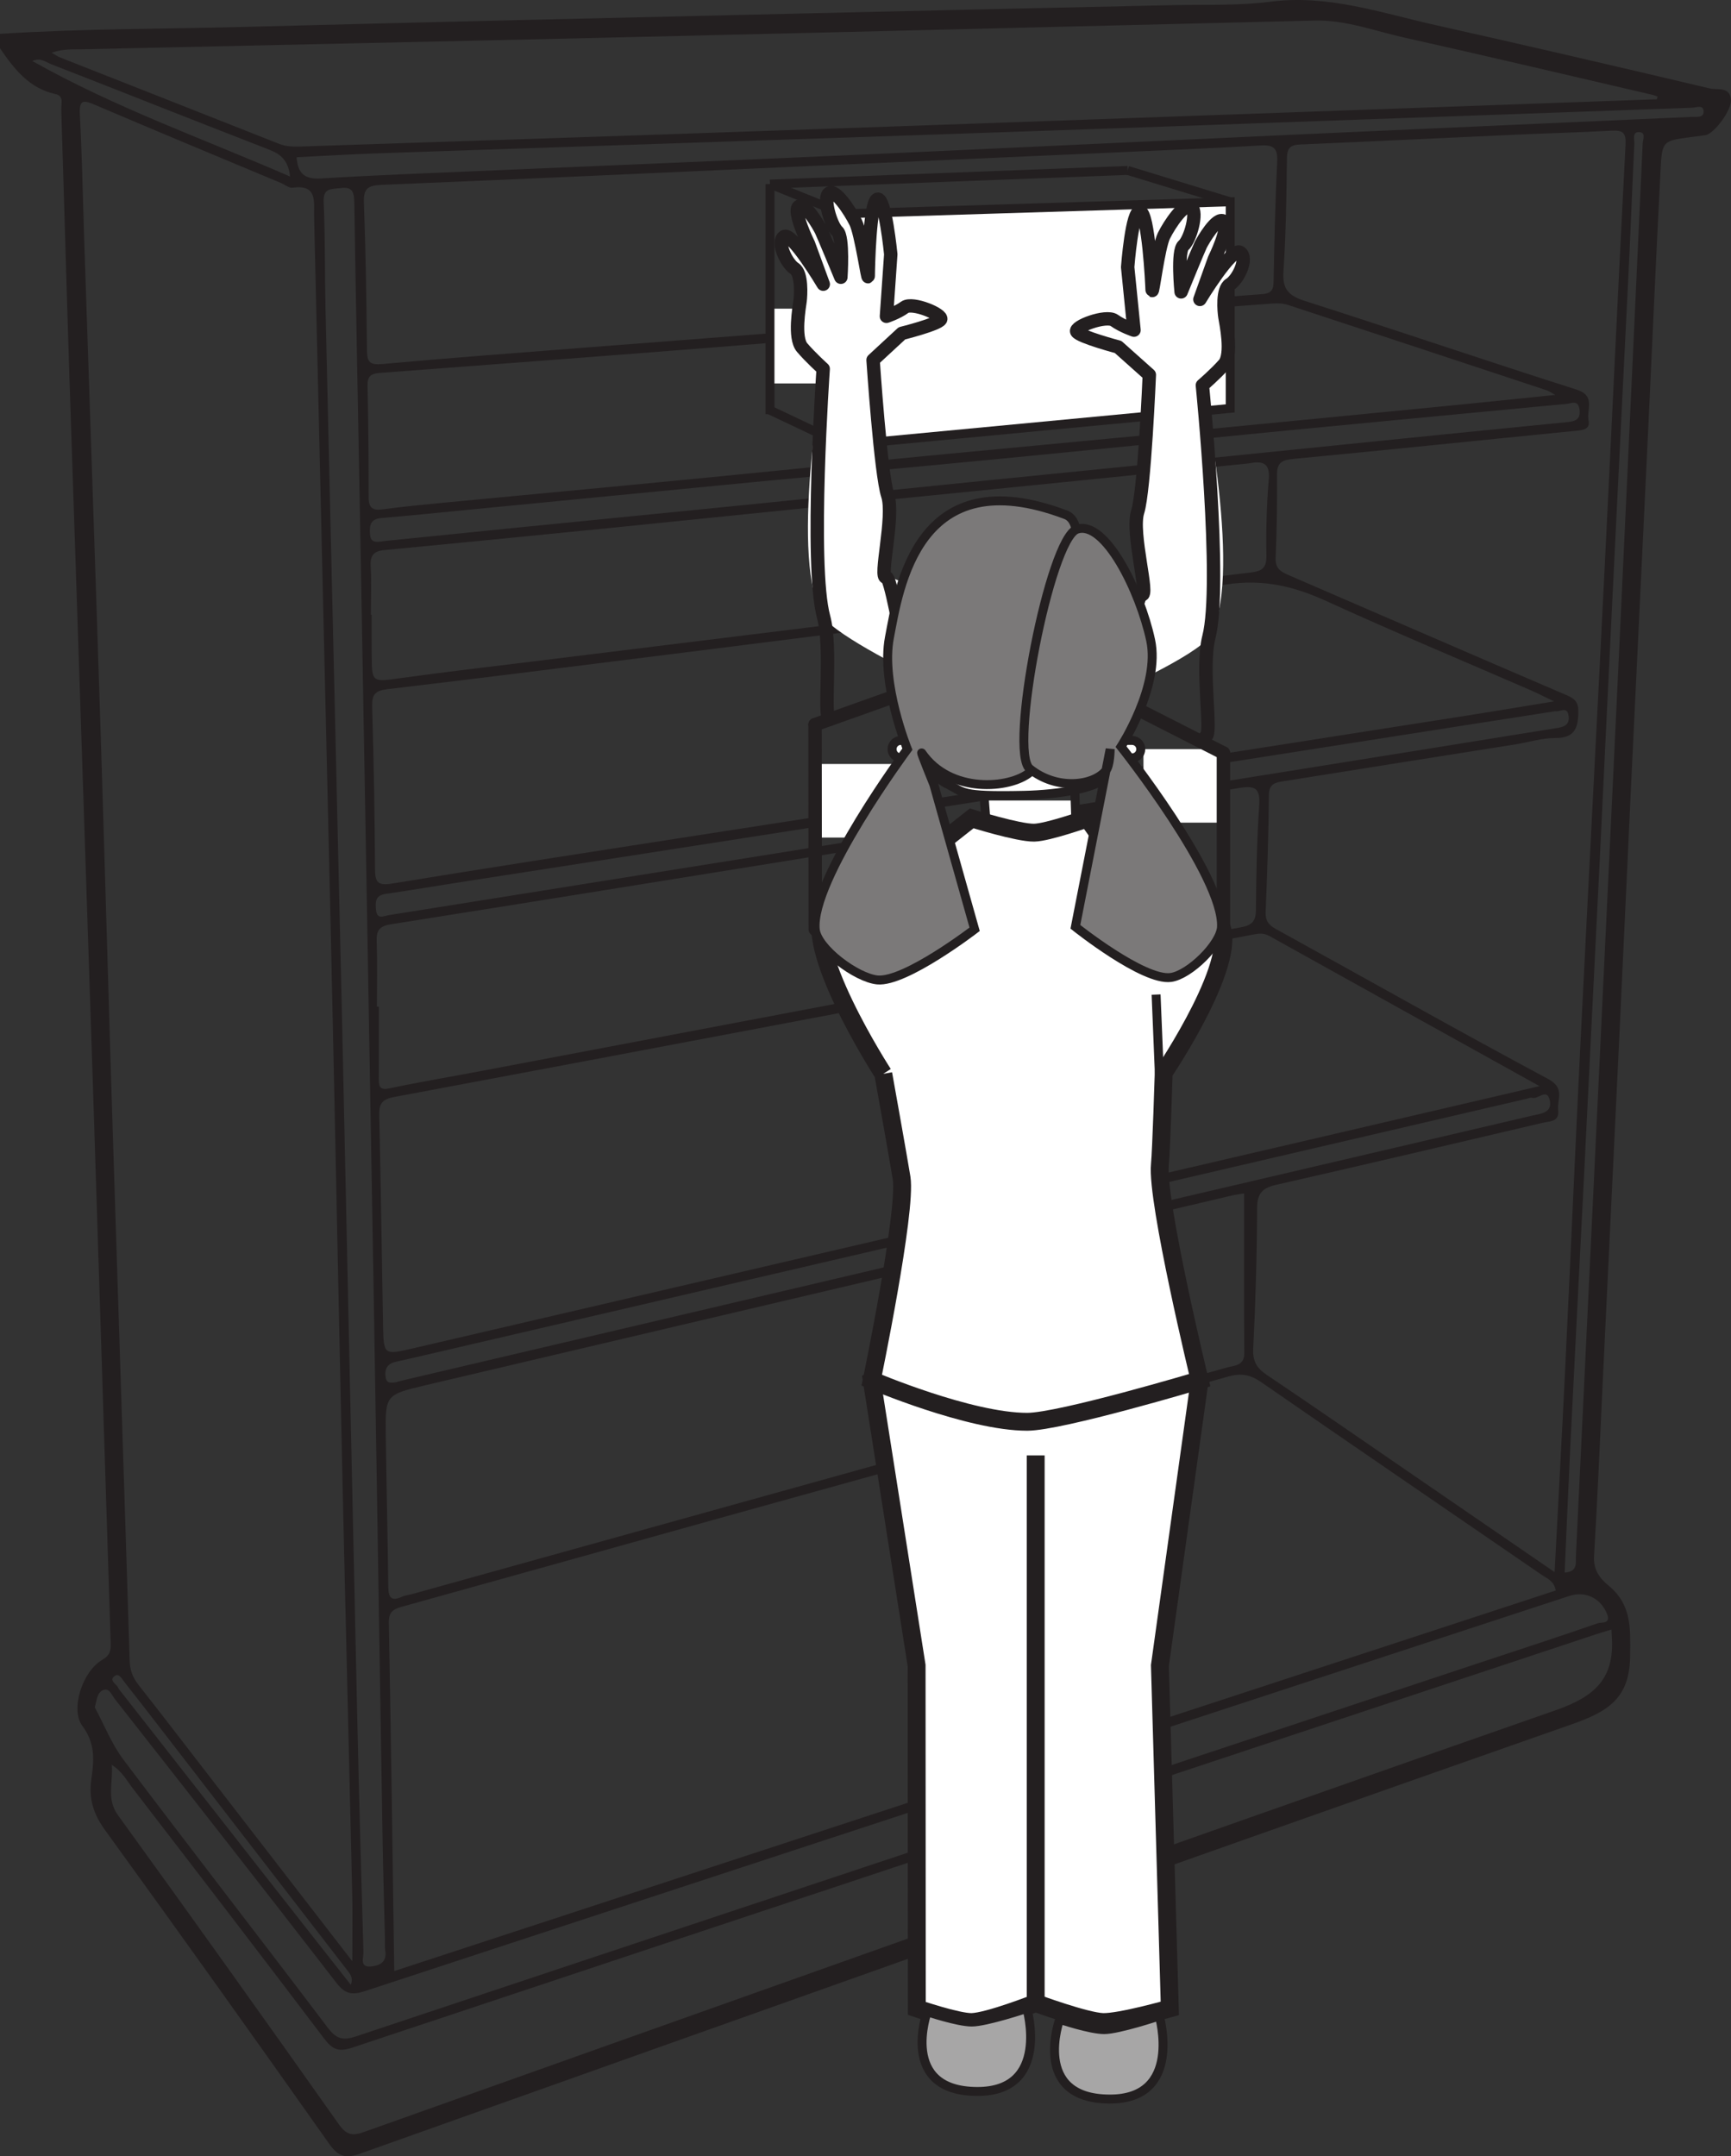
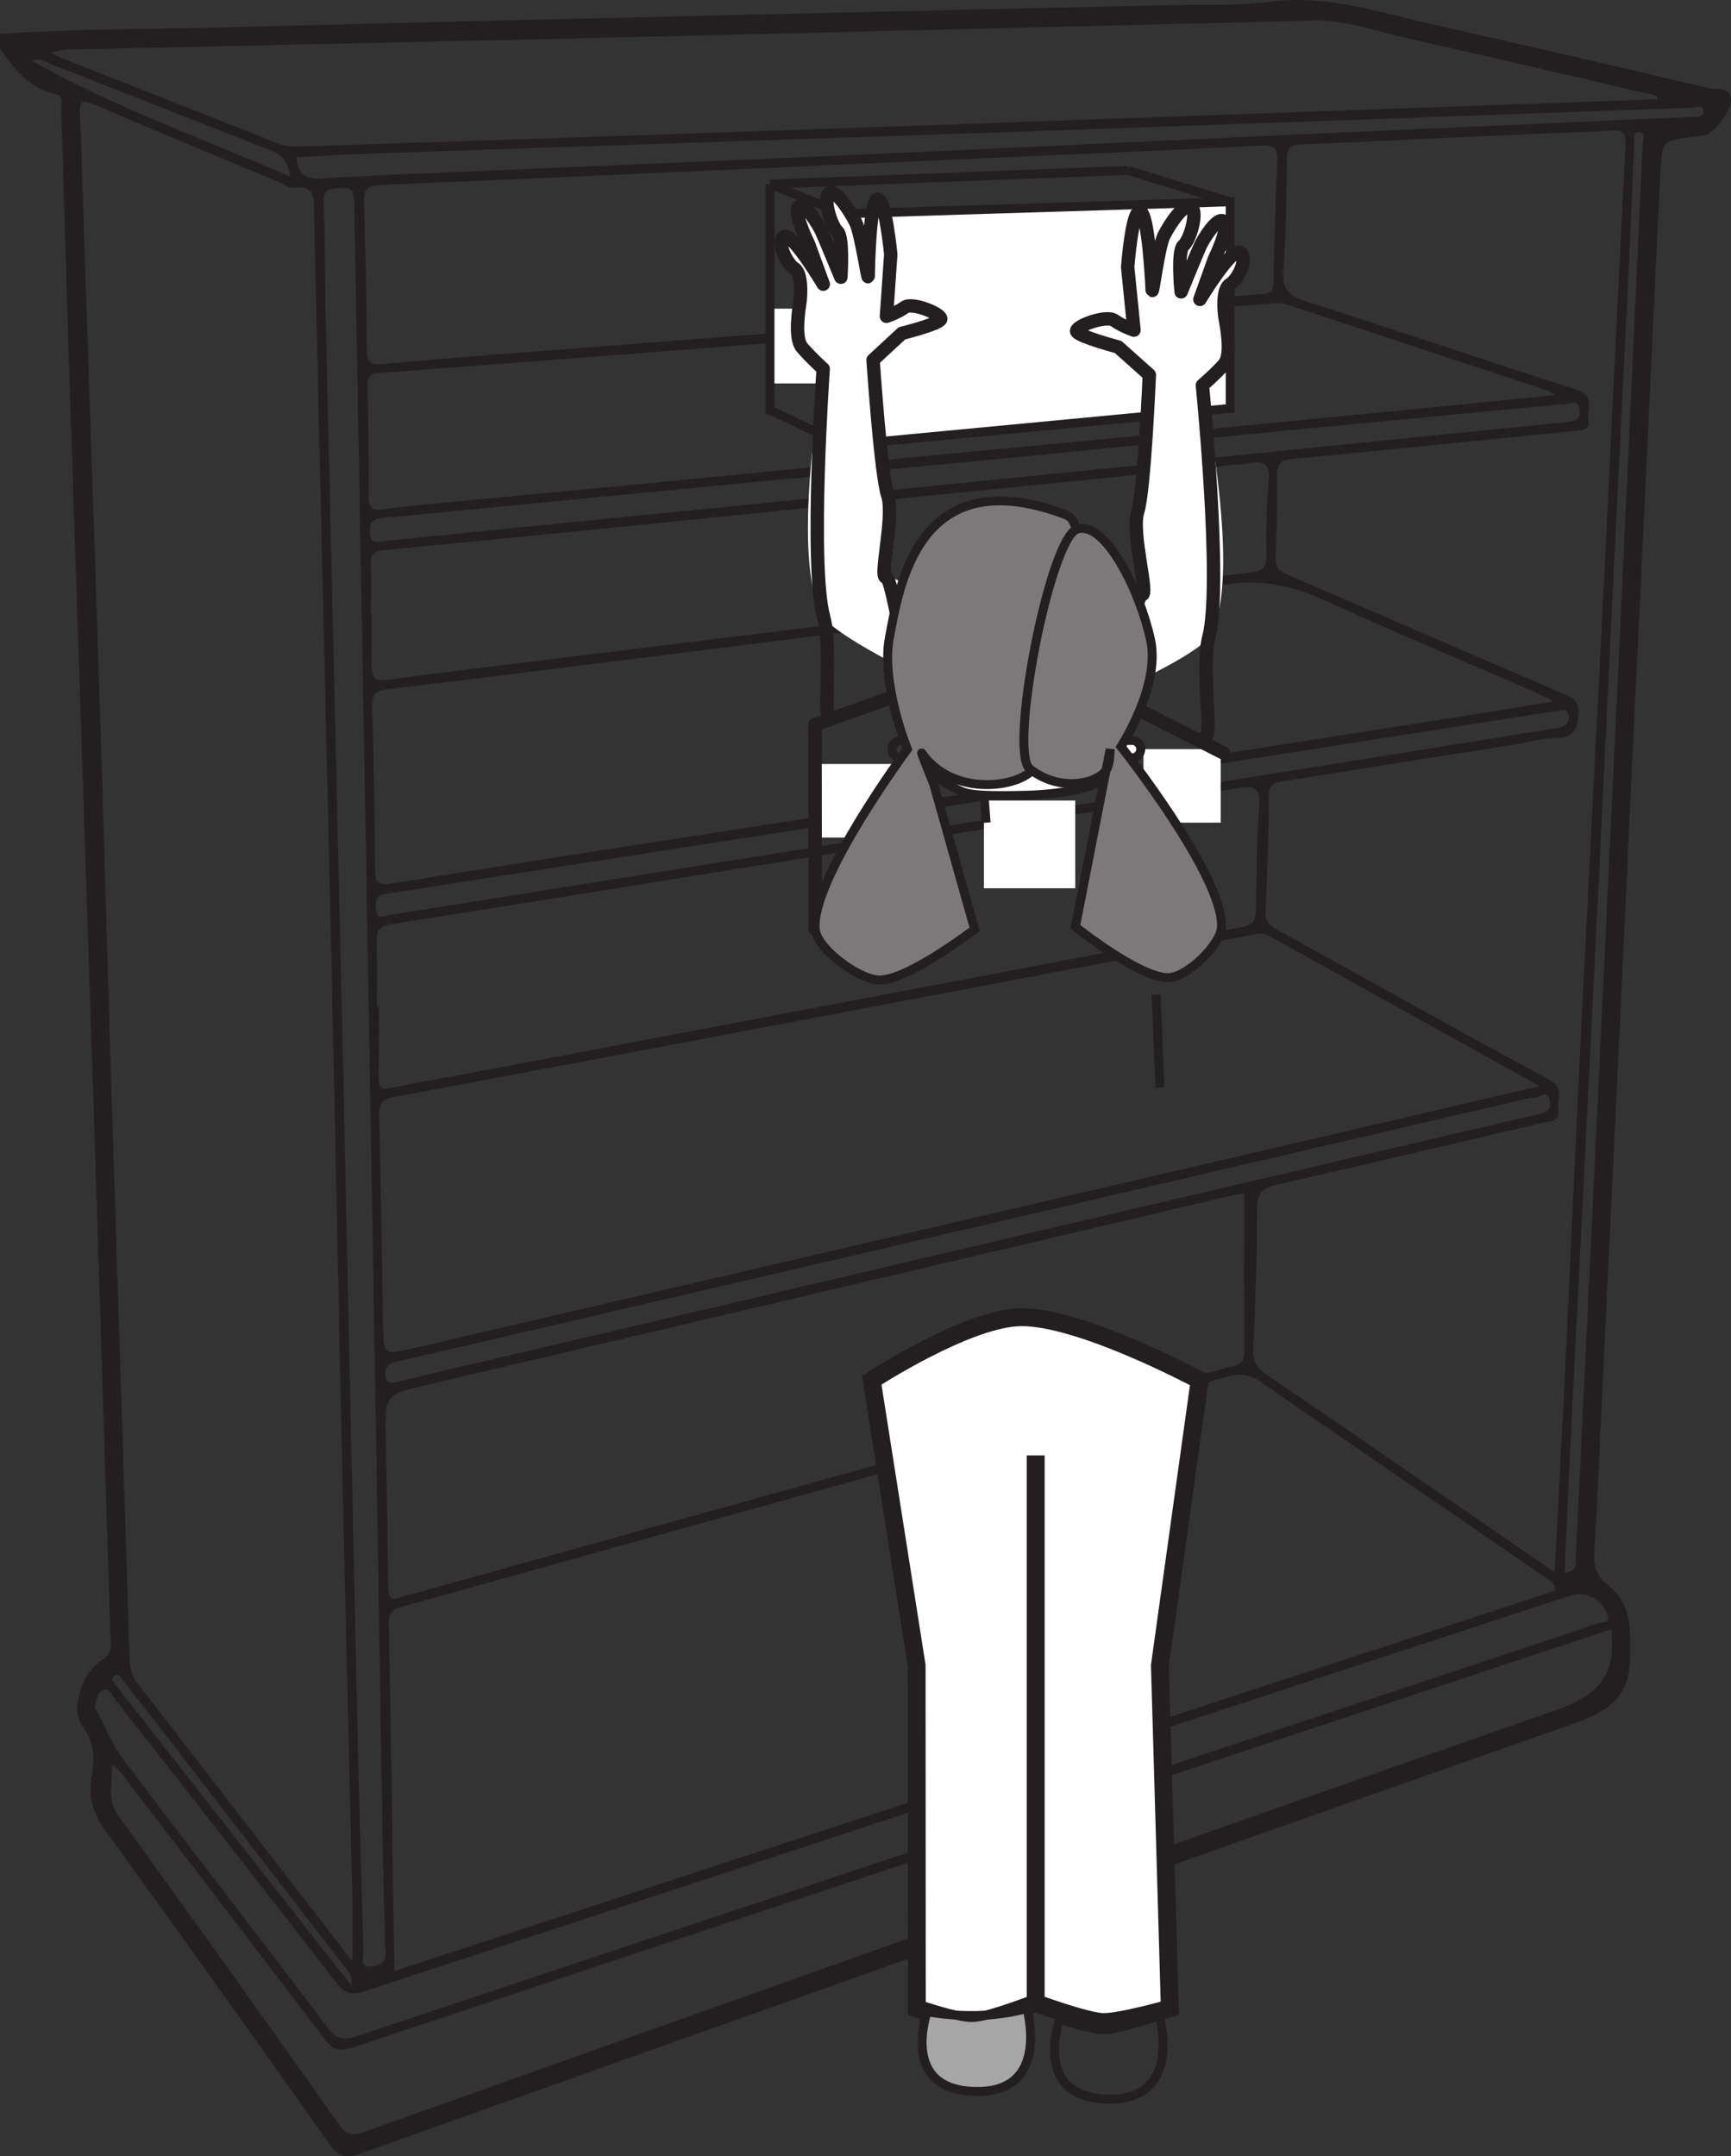
<svg xmlns="http://www.w3.org/2000/svg" width="193.687pt" height="241.287pt" viewBox="0 0 193.687 241.287" version="1.1">
  <rect x="0" y="0" width="193.687" height="241.287" fill="#333333" stroke="none" />
  <defs>
    <clipPath id="clip1">
      <path d="M 0 0 L 193.688 0 L 193.688 241.285 L 0 241.285 Z M 0 0 " />
    </clipPath>
  </defs>
  <g id="surface1">
    <g clip-path="url(#clip1)" clip-rule="nonzero">
      <path style=" stroke:none;fill-rule:evenodd;fill:rgb(13.73%,12.16%,12.549%);fill-opacity:1;" d="M 39.25 222.098 C 39.57 221.285 39.152 220.859 38.797 220.398 C 31.984 211.57 25.176 202.75 18.359 193.926 C 16.883 192.012 15.406 190.102 13.906 188.199 C 13.633 187.852 13.309 187.191 12.84 187.539 C 12.133 188.051 13.012 188.406 13.199 188.82 C 13.312 189.059 13.5 189.262 13.668 189.473 C 19.055 196.348 24.434 203.227 29.82 210.094 C 32.957 214.102 36.105 218.098 39.25 222.098 M 3.621 6.828 C 12.871 12.047 22.734 15.52 32.453 19.754 C 32.277 17.988 31.438 17.258 30.129 16.75 C 21.969 13.586 13.832 10.344 5.676 7.164 C 5.098 6.941 4.531 6.406 3.621 6.828 M 175.074 175.969 C 176.559 175.871 176.297 174.898 176.332 174.16 C 177 160.328 177.664 146.5 178.32 132.672 C 179.266 112.93 180.207 93.195 181.141 73.457 C 182.039 54.32 182.926 35.188 183.805 16.051 C 183.824 15.586 184.215 14.785 183.367 14.785 C 182.605 14.785 182.895 15.617 182.871 16.082 C 182.652 20.512 182.492 24.949 182.277 29.383 C 181.656 42.07 181.012 54.754 180.395 67.445 C 179.938 76.641 179.508 85.836 179.059 95.035 C 178.43 107.789 177.793 120.543 177.156 133.297 C 176.672 142.895 176.168 152.492 175.695 162.09 C 175.473 166.703 175.281 171.32 175.074 175.969 M 44.348 154.672 C 44.418 154.652 44.734 154.543 45.066 154.465 C 70.371 148.516 95.68 142.57 120.992 136.633 C 137.824 132.688 154.66 128.773 171.492 124.828 C 172.441 124.609 173.738 124.512 173.398 123.082 C 173.074 121.734 172.098 123.047 171.438 122.848 C 171.266 122.797 171.039 122.898 170.848 122.945 C 131.625 132.074 92.402 141.199 53.184 150.328 C 50.242 151.008 47.309 151.711 44.363 152.367 C 43.41 152.578 43.027 153.062 43.141 154.055 C 43.219 154.73 43.566 154.793 44.348 154.672 M 33.188 17.598 C 33.309 19.375 34.059 20.082 35.875 19.973 C 41.711 19.613 47.551 19.395 53.387 19.145 C 67.016 18.555 80.648 18.004 94.281 17.395 C 110.73 16.664 127.176 15.871 143.629 15.121 C 158.867 14.43 174.105 13.758 189.348 13.078 C 189.863 13.055 190.637 13.199 190.621 12.496 C 190.613 11.66 189.809 12.039 189.352 12.055 C 165.438 12.895 141.523 13.781 117.605 14.609 C 92.414 15.484 67.219 16.305 42.027 17.164 C 39.09 17.266 36.148 17.453 33.188 17.598 M 174.027 79.582 C 170.926 80.066 167.738 80.562 164.566 81.059 C 152.105 83.008 139.652 84.961 127.203 86.91 C 114.613 88.879 102.027 90.852 89.438 92.816 C 76.984 94.762 64.527 96.691 52.07 98.629 C 49.09 99.094 46.117 99.59 43.129 100.031 C 41.992 100.199 41.988 100.926 42.07 101.789 C 42.172 102.957 42.91 102.504 43.539 102.398 C 45.191 102.129 46.848 101.875 48.5 101.609 C 61.48 99.539 74.457 97.473 87.438 95.395 C 99.551 93.457 111.66 91.508 123.777 89.562 C 135.957 87.605 148.141 85.656 160.32 83.703 C 164.953 82.961 169.59 82.203 174.223 81.465 C 175.02 81.336 175.66 81.109 175.512 80.086 C 175.344 78.988 174.602 79.684 174.027 79.582 M 43.008 60.543 C 47.523 60.09 52.473 59.582 57.414 59.086 C 66.035 58.227 74.652 57.379 83.273 56.516 C 92.094 55.625 100.91 54.723 109.73 53.832 C 118.281 52.973 126.836 52.121 135.387 51.262 C 144.207 50.375 153.023 49.477 161.844 48.582 C 166.391 48.125 170.93 47.68 175.48 47.223 C 176.297 47.141 176.875 46.883 176.746 45.852 C 176.598 44.699 175.848 45.145 175.242 45.203 C 173.301 45.375 171.363 45.566 169.422 45.75 C 160.465 46.602 151.504 47.445 142.551 48.316 C 132.184 49.324 121.832 50.379 111.473 51.383 C 102.445 52.254 93.414 53.078 84.391 53.941 C 73.633 54.977 62.871 56.031 52.109 57.074 C 48.965 57.379 45.824 57.703 42.68 57.969 C 41.48 58.07 41.324 58.734 41.398 59.754 C 41.457 60.621 41.883 60.754 43.008 60.543 M 38.281 114.461 C 38.934 144.578 39.445 168.508 39.98 192.449 C 40.172 201.121 40.414 209.793 40.668 218.465 C 40.688 219.047 40.203 220.152 41.48 220.051 C 42.445 219.973 43.324 219.578 43.109 218.27 C 43.039 217.809 43.078 217.332 43.07 216.859 C 42.98 213.098 42.863 209.328 42.805 205.562 C 42.469 185.598 42.168 165.625 41.828 145.652 C 41.355 117.883 40.855 90.109 40.363 62.344 C 40.121 49.094 39.855 35.848 39.641 22.598 C 39.617 21.418 39.383 20.875 38.055 21.051 C 37.031 21.188 36.141 21.012 36.215 22.621 C 36.395 26.582 36.332 30.551 36.422 34.52 C 37.086 63.227 37.758 91.934 38.281 114.461 M 10.609 191.059 C 11.668 193.02 12.488 195.152 13.816 196.914 C 21.383 206.945 29.082 216.867 36.664 226.887 C 37.59 228.105 38.301 228.379 39.797 227.883 C 81.734 213.898 123.695 199.965 165.648 186.035 C 170.035 184.578 174.434 183.156 178.793 181.637 C 179.152 181.512 180.258 181.746 179.836 180.652 C 179.145 178.84 177.398 177.996 175.594 178.586 C 130.656 193.32 85.723 208.051 40.801 222.816 C 39.398 223.277 38.609 223.137 37.641 221.879 C 29.43 211.246 21.129 200.676 12.836 190.105 C 12.492 189.672 12.227 188.809 11.512 189.133 C 10.863 189.426 10.828 190.223 10.609 191.059 M 41.5 68.793 L 41.582 68.793 C 41.582 70.27 41.574 71.746 41.59 73.227 C 41.609 76.406 41.605 76.332 44.879 75.875 C 49.797 75.195 54.727 74.621 59.652 74.016 C 68.84 72.879 78.023 71.754 87.207 70.617 C 96.527 69.469 105.844 68.312 115.168 67.148 C 123.414 66.117 131.664 65.047 139.922 64.066 C 141.238 63.91 141.727 63.555 141.703 62.145 C 141.648 59.328 141.727 56.496 141.965 53.688 C 142.117 51.953 141.457 51.555 139.949 51.816 C 139.492 51.895 139.02 51.922 138.551 51.973 C 132.477 52.59 126.402 53.211 120.328 53.824 C 111.711 54.688 103.102 55.543 94.488 56.414 C 85.809 57.289 77.129 58.191 68.453 59.062 C 59.973 59.914 51.488 60.746 43.008 61.555 C 41.816 61.668 41.41 62.145 41.477 63.348 C 41.582 65.156 41.5 66.973 41.5 68.793 M 180.309 182.348 C 179.676 182.539 179.16 182.684 178.648 182.855 C 132.238 198.266 85.816 213.668 39.414 229.133 C 37.926 229.625 37.223 229.375 36.297 228.152 C 29.203 218.773 22.035 209.449 14.867 200.133 C 14.203 199.273 13.688 198.238 12.508 197.492 C 12.668 199.547 11.887 201.301 13.199 203.117 C 21.512 214.598 29.734 226.141 37.918 237.715 C 38.738 238.871 39.379 239.047 40.68 238.586 C 85.117 222.777 129.547 206.922 174.078 191.371 C 178.535 189.82 180.633 187.777 180.355 183.223 C 180.344 183.027 180.336 182.828 180.309 182.348 M 185.391 11.109 C 185.414 11.008 185.445 10.906 185.469 10.805 C 185.297 10.746 185.125 10.664 184.953 10.625 C 175.684 8.473 166.422 6.277 157.137 4.207 C 153.816 3.465 150.57 2.215 147.098 2.301 C 121.48 2.922 95.871 3.562 70.258 4.16 C 49.957 4.637 29.652 5.055 9.348 5.512 C 8.223 5.539 7.074 5.438 5.781 5.898 C 6.195 6.133 6.449 6.324 6.734 6.434 C 14.902 9.656 23.074 12.867 31.234 16.098 C 32.09 16.434 32.934 16.418 33.809 16.391 C 46.914 15.953 60.016 15.527 73.121 15.082 C 85.957 14.645 98.789 14.191 111.621 13.742 C 125.398 13.254 139.176 12.758 152.945 12.27 C 163.762 11.883 174.574 11.496 185.391 11.109 M 42.172 112.648 L 42.395 112.648 C 42.395 115.34 42.41 118.031 42.387 120.715 C 42.379 121.637 42.523 122.016 43.633 121.777 C 47.043 121.051 50.488 120.484 53.91 119.832 C 72.027 116.398 90.145 112.961 108.262 109.527 C 118.469 107.594 128.68 105.66 138.902 103.754 C 140.066 103.539 140.527 103.082 140.531 101.812 C 140.559 97.918 140.637 94.012 140.898 90.121 C 141.027 88.234 140.457 87.883 138.711 88.168 C 125.273 90.371 111.824 92.504 98.379 94.664 C 80.164 97.594 61.961 100.547 43.738 103.43 C 42.402 103.641 42.102 104.156 42.148 105.387 C 42.23 107.801 42.172 110.227 42.172 112.648 M 174.027 44.191 C 173.453 43.879 173.297 43.754 173.117 43.695 C 163.457 40.496 153.797 37.297 144.129 34.125 C 143.574 33.945 142.938 33.926 142.348 33.969 C 134.309 34.555 126.27 35.133 118.238 35.77 C 105.52 36.777 92.805 37.848 80.094 38.855 C 67.574 39.848 55.051 40.793 42.523 41.727 C 41.535 41.801 41.102 42.078 41.125 43.156 C 41.215 47.32 41.258 51.488 41.25 55.656 C 41.246 56.859 41.711 57.145 42.824 56.996 C 45.023 56.703 47.227 56.484 49.434 56.273 C 58.449 55.41 67.473 54.578 76.492 53.699 C 85.516 52.828 94.527 51.902 103.543 51.027 C 112.562 50.16 121.586 49.332 130.609 48.465 C 141.301 47.438 151.984 46.391 162.676 45.348 C 166.328 44.988 169.98 44.605 174.027 44.191 M 91.871 18.523 C 75.492 19.258 59.109 20.016 42.73 20.684 C 41.195 20.75 40.652 21.059 40.719 22.691 C 40.922 28.195 41.008 33.711 41.062 39.223 C 41.074 40.547 41.41 40.863 42.797 40.734 C 50.293 40.051 57.793 39.496 65.289 38.91 C 74.598 38.188 83.906 37.48 93.211 36.75 C 102.855 35.992 112.492 35.227 122.133 34.453 C 128.496 33.938 134.852 33.371 141.215 32.914 C 142.336 32.832 142.488 32.375 142.508 31.43 C 142.594 26.996 142.684 22.555 142.91 18.129 C 142.988 16.578 142.52 16.191 141.016 16.281 C 135.312 16.617 129.602 16.84 123.895 17.098 C 113.227 17.574 102.547 18.043 91.871 18.523 M 139.207 133.547 C 138.891 133.598 138.355 133.66 137.832 133.781 C 107.773 140.848 77.707 147.918 47.648 155 C 43.117 156.066 43.105 156.094 43.168 160.633 C 43.242 166.281 43.379 171.926 43.445 177.574 C 43.461 178.754 43.77 179.23 44.977 178.676 C 45.328 178.512 45.75 178.48 46.141 178.371 C 67.691 172.375 89.242 166.375 110.801 160.379 C 119.637 157.922 128.492 155.496 137.324 153.016 C 138.129 152.789 139.238 152.844 139.227 151.406 C 139.18 145.496 139.207 139.59 139.207 133.547 M 173.883 78.484 C 172.719 77.926 172.07 77.586 171.406 77.297 C 163.723 73.957 155.996 70.727 148.379 67.246 C 144.766 65.598 141.324 64.777 137.219 65.402 C 126.945 66.977 116.594 68.008 106.27 69.285 C 95.953 70.562 85.637 71.883 75.316 73.176 C 64.668 74.508 54.023 75.863 43.355 77.117 C 41.965 77.281 41.605 77.719 41.641 79.078 C 41.816 85.129 41.934 91.18 41.961 97.227 C 41.965 98.758 42.297 99.133 43.898 98.867 C 54.551 97.117 65.219 95.473 75.887 93.812 C 90.918 91.473 105.969 89.156 121.004 86.82 C 135.445 84.574 149.891 82.309 164.328 80.043 C 167.344 79.57 170.355 79.062 173.883 78.484 M 172.262 121.539 C 161.836 115.75 151.934 110.254 142.035 104.738 C 141.379 104.371 140.793 104.465 140.113 104.594 C 133.664 105.844 127.207 107.051 120.758 108.273 C 95.207 113.113 69.66 117.973 44.105 122.754 C 42.676 123.02 42.402 123.566 42.438 124.848 C 42.613 132.645 42.723 140.441 42.859 148.238 C 42.926 151.676 42.926 151.641 46.336 150.852 C 82.414 142.449 118.492 134.062 154.574 125.664 C 160.309 124.332 166.047 122.992 172.262 121.539 M 173.949 175.918 C 174.359 168.102 174.766 160.719 175.125 153.336 C 175.719 141.047 176.246 128.758 176.855 116.473 C 177.734 98.816 178.668 81.164 179.551 63.508 C 180.336 47.734 181.066 31.953 181.887 16.18 C 181.957 14.875 181.602 14.555 180.359 14.621 C 176.672 14.828 172.973 14.914 169.277 15.086 C 161.355 15.441 153.438 15.836 145.508 16.168 C 144.414 16.211 144.02 16.531 144 17.676 C 143.945 21.91 143.898 26.152 143.605 30.375 C 143.465 32.391 144.223 33.105 146.031 33.684 C 156.18 36.926 166.262 40.367 176.41 43.598 C 178.594 44.293 177.496 45.852 177.75 47.047 C 177.934 47.922 177.312 48.109 176.523 48.188 C 165.898 49.238 155.281 50.348 144.652 51.359 C 143.375 51.48 142.883 51.824 142.891 53.133 C 142.914 56.223 142.867 59.32 142.734 62.41 C 142.688 63.508 143.188 63.922 144.07 64.305 C 154.473 68.793 164.855 73.32 175.273 77.781 C 176.273 78.211 176.633 78.59 176.605 79.766 C 176.562 81.645 176.062 82.594 173.992 82.586 C 172.539 82.582 171.082 83.051 169.629 83.285 C 160.949 84.664 152.27 86.031 143.594 87.422 C 142.746 87.559 141.988 87.672 141.98 88.961 C 141.949 93.332 141.789 97.703 141.617 102.07 C 141.582 103.008 141.934 103.5 142.734 103.941 C 152.898 109.543 163.004 115.266 173.234 120.742 C 175.156 121.77 174.203 123.02 174.348 124.23 C 174.508 125.555 173.391 125.461 172.602 125.645 C 162.688 127.973 152.77 130.316 142.844 132.57 C 141.285 132.918 140.668 133.5 140.664 135.195 C 140.645 140.434 140.484 145.68 140.227 150.918 C 140.16 152.34 140.621 153.094 141.75 153.855 C 147.211 157.527 152.621 161.277 158.043 165 C 163.238 168.562 168.426 172.125 173.949 175.918 M 44.113 220.562 C 87.641 206.301 130.871 192.137 174.078 177.977 C 173.879 176.879 173.094 176.629 172.512 176.23 C 162.051 169.039 151.562 161.887 141.121 154.664 C 139.906 153.824 138.875 153.629 137.453 154.031 C 118.227 159.422 98.984 164.746 79.75 170.094 C 68.262 173.293 56.781 176.52 45.285 179.707 C 44.266 179.988 43.477 180.152 43.508 181.574 C 43.754 194.48 43.922 207.387 44.113 220.562 M 39.418 219.461 C 39.418 216.555 39.469 214.156 39.406 211.754 C 39.07 196.965 38.691 182.18 38.359 167.391 C 37.895 146.355 37.484 125.316 37.012 104.277 C 36.402 77.594 35.754 50.914 35.145 24.227 C 35.105 22.535 35.551 20.621 32.734 21.004 C 32.336 21.062 31.875 20.668 31.445 20.48 C 24.523 17.582 17.59 14.707 10.688 11.758 C 9.43 11.223 8.832 11.027 8.934 12.824 C 9.176 17.258 9.254 21.695 9.398 26.125 C 10.023 44.875 10.672 63.613 11.273 82.359 C 11.746 97.145 12.148 111.93 12.617 126.711 C 13.238 146.395 13.898 166.082 14.504 185.766 C 14.535 186.84 14.828 187.688 15.477 188.512 C 18.133 191.891 20.75 195.305 23.375 198.703 C 28.637 205.508 33.887 212.305 39.418 219.461 M 0 3.789 C 9.195 3.195 18.414 3.25 27.617 3.004 C 48.391 2.453 69.168 1.992 89.941 1.504 C 103.73 1.18 117.512 0.871 131.293 0.574 C 134.926 0.496 138.57 0.656 142.18 0.188 C 148.57 -0.637 154.523 1.438 160.578 2.797 C 170.848 5.098 181.102 7.477 191.336 9.902 C 192.152 10.094 193.562 9.641 193.684 11.168 C 193.773 12.312 191.809 14.969 190.828 15.125 C 190.297 15.211 189.766 15.266 189.23 15.336 C 186.059 15.758 185.969 15.75 185.805 19.027 C 185.301 28.695 184.883 38.367 184.422 48.039 C 183.805 61.066 183.164 74.094 182.543 87.121 C 182.086 96.723 181.652 106.328 181.195 115.934 C 180.574 128.961 179.938 141.988 179.316 155.016 C 179.008 161.395 178.75 167.777 178.363 174.152 C 178.273 175.668 179.027 176.641 179.98 177.422 C 182.586 179.562 182.434 182.207 182.402 185.289 C 182.352 190.004 179.984 191.5 175.945 192.922 C 130.68 208.812 85.48 224.91 40.277 241 C 38.656 241.578 37.836 241.312 36.836 239.898 C 28.543 228.152 20.203 216.441 11.766 204.805 C 10.434 202.977 9.898 201.219 10.227 199.047 C 10.527 197 10.676 195.074 9.223 193.141 C 7.832 191.297 9.223 187.027 11.434 185.742 C 12.344 185.211 12.406 184.68 12.383 183.836 C 11.73 163.473 11.102 143.105 10.438 122.742 C 9.559 95.723 8.641 68.703 7.75 41.688 C 7.434 31.871 7.164 22.059 6.855 12.246 C 6.84 11.629 7.16 10.738 6.246 10.539 C 3.258 9.895 1.582 7.715 0 5.402 Z M 0 3.789 " />
    </g>
    <path style=" stroke:none;fill-rule:nonzero;fill:rgb(100%,100%,100%);fill-opacity:1;" d="M 94.391 42.906 L 86.16 42.906 L 86.16 34.539 L 94.391 34.539 Z M 94.391 42.906 " />
    <path style="fill-rule:nonzero;fill:rgb(100%,100%,100%);fill-opacity:1;stroke-width:1;stroke-linecap:butt;stroke-linejoin:miter;stroke:rgb(13.73%,12.16%,12.549%);stroke-opacity:1;stroke-miterlimit:10;" d="M 0 -0.001 L -43.266 -4.099 L -43.266 21.772 L 0 23.116 Z M 0 -0.001 " transform="matrix(1,0,0,-1,137.652,45.698)" />
    <path style="fill:none;stroke-width:1;stroke-linecap:butt;stroke-linejoin:miter;stroke:rgb(13.73%,12.16%,12.549%);stroke-opacity:1;stroke-miterlimit:10;" d="M -0.002 -0.001 L -8.232 3.327 " transform="matrix(1,0,0,-1,94.389,23.925)" />
    <path style="fill:none;stroke-width:1;stroke-linecap:butt;stroke-linejoin:miter;stroke:rgb(13.73%,12.16%,12.549%);stroke-opacity:1;stroke-miterlimit:10;" d="M 0 -0.001 L -11.477 3.511 " transform="matrix(1,0,0,-1,137.652,22.581)" />
    <path style="fill:none;stroke-width:1;stroke-linecap:butt;stroke-linejoin:miter;stroke:rgb(13.73%,12.16%,12.549%);stroke-opacity:1;stroke-miterlimit:10;" d="M 0.001 0 L -40.019 -1.527 " transform="matrix(1,0,0,-1,126.175,19.071)" />
    <path style="fill:none;stroke-width:1;stroke-linecap:butt;stroke-linejoin:miter;stroke:rgb(13.73%,12.16%,12.549%);stroke-opacity:1;stroke-miterlimit:10;" d="M -0.001 0.001 L -0.001 -25.749 " transform="matrix(1,0,0,-1,86.157,20.599)" />
    <path style="fill:none;stroke-width:1;stroke-linecap:butt;stroke-linejoin:miter;stroke:rgb(13.73%,12.16%,12.549%);stroke-opacity:1;stroke-miterlimit:10;" d="M -0.002 -0.001 L -8.232 3.897 " transform="matrix(1,0,0,-1,94.389,49.796)" />
    <path style=" stroke:none;fill-rule:nonzero;fill:rgb(100%,100%,100%);fill-opacity:1;" d="M 120.312 99.398 L 110.09 99.398 L 110.09 89.582 L 120.312 89.582 Z M 120.312 99.398 " />
-     <path style="fill-rule:nonzero;fill:rgb(100%,100%,100%);fill-opacity:1;stroke-width:1;stroke-linecap:butt;stroke-linejoin:miter;stroke:rgb(13.73%,12.16%,12.549%);stroke-opacity:1;stroke-miterlimit:4;" d="M -0.001 -0.001 L 0.206 -6.165 " transform="matrix(1,0,0,-1,120.247,87.941)" />
    <path style=" stroke:none;fill-rule:nonzero;fill:rgb(100%,100%,100%);fill-opacity:1;" d="M 102.586 224.742 L 102.562 186.371 L 97.543 154.445 C 97.543 154.445 108.352 147.395 114.32 147.395 C 121.145 147.395 134.234 154.445 134.234 154.445 L 129.785 186.371 L 130.895 224.742 C 130.895 224.742 125.316 226.328 123.395 226.266 C 121.426 226.188 115.891 224.141 115.891 224.141 C 115.891 224.141 110.609 226.219 108.727 226.266 C 107.133 226.297 102.586 224.742 102.586 224.742 " />
    <path style="fill:none;stroke-width:2;stroke-linecap:butt;stroke-linejoin:miter;stroke:rgb(13.73%,12.16%,12.549%);stroke-opacity:1;stroke-miterlimit:4;" d="M 0 -0.001 L -0.023 38.37 L -5.043 70.296 C -5.043 70.296 5.766 77.346 11.734 77.346 C 18.559 77.346 31.648 70.296 31.648 70.296 L 27.199 38.37 L 28.309 -0.001 C 28.309 -0.001 22.731 -1.587 20.809 -1.525 C 18.84 -1.446 13.305 0.6 13.305 0.6 C 13.305 0.6 8.023 -1.478 6.141 -1.525 C 4.547 -1.556 0 -0.001 0 -0.001 Z M 0 -0.001 " transform="matrix(1,0,0,-1,102.586,224.741)" />
-     <path style="fill-rule:nonzero;fill:rgb(100%,100%,100%);fill-opacity:1;stroke-width:2;stroke-linecap:butt;stroke-linejoin:miter;stroke:rgb(13.73%,12.16%,12.549%);stroke-opacity:1;stroke-miterlimit:4;" d="M -0.001 0.001 C -0.001 0.001 1.706 -9.519 2.046 -11.636 C 2.644 -15.308 -1.29 -34.281 -1.29 -34.281 C -1.29 -34.281 9.632 -38.945 16.112 -38.933 C 19.89 -38.921 35.401 -34.281 35.401 -34.281 C 35.401 -34.281 30.546 -14.238 30.952 -10.152 C 31.108 -8.566 31.378 0.126 31.378 0.126 C 31.378 0.126 40.319 13.329 37.515 17.063 C 35.226 20.122 24.562 26.169 24.562 26.169 L 22.851 28.591 C 22.851 28.591 18.429 27.02 16.886 26.989 C 15.093 26.958 9.894 28.591 9.894 28.591 L 6.819 26.169 C 6.819 26.169 -4.29 21.505 -6.481 18.583 C -9.458 14.602 -0.001 0.001 -0.001 0.001 " transform="matrix(1,0,0,-1,98.833,120.165)" />
    <path style="fill-rule:nonzero;fill:rgb(100%,100%,100%);fill-opacity:1;stroke-width:1;stroke-linecap:butt;stroke-linejoin:miter;stroke:rgb(13.73%,12.16%,12.549%);stroke-opacity:1;stroke-miterlimit:4;" d="M 0.001 0.002 L 0.247 -3.186 " transform="matrix(1,0,0,-1,110.093,88.869)" />
    <path style="fill:none;stroke-width:2;stroke-linecap:butt;stroke-linejoin:miter;stroke:rgb(13.73%,12.16%,12.549%);stroke-opacity:1;stroke-miterlimit:4;" d="M -0.002 -0.001 L -0.002 61.276 " transform="matrix(1,0,0,-1,115.889,224.139)" />
    <path style=" stroke:none;fill-rule:nonzero;fill:rgb(65.492%,64.864%,65.019%);fill-opacity:1;" d="M 109.324 234.035 C 100.527 233.996 103.75 225.113 103.75 225.113 C 103.75 225.113 107.133 226.258 108.727 226.266 C 110.328 226.266 114.898 224.742 114.898 224.742 C 114.898 224.742 117.594 234.07 109.324 234.035 " />
-     <path style="fill:none;stroke-width:1;stroke-linecap:butt;stroke-linejoin:miter;stroke:rgb(13.73%,12.16%,12.549%);stroke-opacity:1;stroke-miterlimit:4;" d="M -0.001 -0 C -8.798 0.039 -5.575 8.922 -5.575 8.922 C -5.575 8.922 -2.192 7.777 -0.599 7.769 C 1.003 7.769 5.573 9.293 5.573 9.293 C 5.573 9.293 8.269 -0.035 -0.001 -0 Z M -0.001 -0 " transform="matrix(1,0,0,-1,109.325,234.035)" />
+     <path style="fill:none;stroke-width:1;stroke-linecap:butt;stroke-linejoin:miter;stroke:rgb(13.73%,12.16%,12.549%);stroke-opacity:1;stroke-miterlimit:4;" d="M -0.001 -0 C -8.798 0.039 -5.575 8.922 -5.575 8.922 C 1.003 7.769 5.573 9.293 5.573 9.293 C 5.573 9.293 8.269 -0.035 -0.001 -0 Z M -0.001 -0 " transform="matrix(1,0,0,-1,109.325,234.035)" />
    <path style=" stroke:none;fill-rule:nonzero;fill:rgb(100%,100%,100%);fill-opacity:1;" d="M 102.523 78.074 C 102.172 75.23 101.895 69.41 102.523 66.609 C 103.234 63.453 108.703 58.41 114.086 58.504 C 119.473 58.594 124.328 62.438 124.805 66.969 C 125.094 69.746 124.805 77.09 124.805 77.09 C 124.805 77.09 124.902 84.328 123.867 86.727 C 123.266 88.137 118.547 88.914 114.562 88.996 C 107.258 89.152 107.965 88.688 105.84 87.652 C 103.316 86.418 102.867 80.832 102.523 78.074 " />
    <path style="fill:none;stroke-width:1;stroke-linecap:butt;stroke-linejoin:miter;stroke:rgb(13.73%,12.16%,12.549%);stroke-opacity:1;stroke-miterlimit:4;" d="M 0.002 -0.001 C -0.35 2.843 -0.627 8.663 0.002 11.464 C 0.713 14.62 6.182 19.663 11.564 19.57 C 16.951 19.48 21.807 15.636 22.283 11.105 C 22.572 8.327 22.283 0.984 22.283 0.984 C 22.283 0.984 22.381 -6.255 21.346 -8.653 C 20.744 -10.063 16.025 -10.841 12.041 -10.923 C 4.736 -11.079 5.443 -10.614 3.318 -9.579 C 0.795 -8.344 0.346 -2.759 0.002 -0.001 Z M 0.002 -0.001 " transform="matrix(1,0,0,-1,102.522,78.073)" />
    <path style="fill:none;stroke-width:1;stroke-linecap:butt;stroke-linejoin:miter;stroke:rgb(13.73%,12.16%,12.549%);stroke-opacity:1;stroke-miterlimit:4;" d="M -0.002 0.001 L -0.428 10.411 " transform="matrix(1,0,0,-1,129.787,121.704)" />
    <path style="fill-rule:nonzero;fill:rgb(65.492%,64.864%,65.019%);fill-opacity:1;stroke-width:1;stroke-linecap:butt;stroke-linejoin:miter;stroke:rgb(13.73%,12.16%,12.549%);stroke-opacity:1;stroke-miterlimit:4;" d="M 0.001 -0.002 C 0.001 -0.002 -0.835 2.123 -1.378 1.627 C -2.768 0.373 0.489 -5.826 0.489 -5.826 Z M 0.001 -0.002 " transform="matrix(1,0,0,-1,102.147,76.561)" />
    <path style=" stroke:none;fill-rule:nonzero;fill:rgb(100%,100%,100%);fill-opacity:1;" d="M 100.426 93.723 L 91.773 93.723 L 91.773 85.492 L 100.426 85.492 Z M 100.426 93.723 " />
    <path style="fill-rule:nonzero;fill:rgb(65.492%,64.864%,65.019%);fill-opacity:1;stroke-width:1;stroke-linecap:butt;stroke-linejoin:miter;stroke:rgb(13.73%,12.16%,12.549%);stroke-opacity:1;stroke-miterlimit:4;" d="M -0.001 -0.002 C -0.001 -0.002 0.905 2.123 1.499 1.627 C 3.007 0.373 -0.032 -5.826 -0.032 -5.826 Z M -0.001 -0.002 " transform="matrix(1,0,0,-1,125.294,76.561)" />
    <path style=" stroke:none;fill-rule:nonzero;fill:rgb(100%,100%,100%);fill-opacity:1;" d="M 136.594 92.055 L 127.945 92.055 L 127.945 83.824 L 136.594 83.824 Z M 136.594 92.055 " />
    <path style=" stroke:none;fill-rule:nonzero;fill:rgb(100%,100%,100%);fill-opacity:1;" d="M 104.508 67.078 C 104.508 67.078 100.027 64.367 99.16 64.598 C 98.297 64.828 100.113 57.816 99.328 55.445 C 98.543 53.074 97.691 40.285 97.691 40.285 L 100.918 37.301 C 100.918 37.301 104.93 36.301 105.242 35.75 C 105.559 35.199 102.102 33.758 101.234 34.383 C 100.367 35.012 99.188 35.395 99.188 35.395 L 99.668 28.457 C 99.668 28.457 99.043 22.059 98.184 22.293 C 97.316 22.52 97.148 30.098 97.148 30.887 C 97.148 31.676 96.367 26.148 95.742 24.879 C 95.113 23.613 93.465 21.078 92.758 21.629 C 92.047 22.176 92.988 25.258 93.695 25.895 C 94.402 26.531 94.082 31.027 94.082 31.027 C 94.082 31.027 92.121 26.277 91.887 25.801 C 91.652 25.328 90.082 22.559 89.371 23.105 C 88.668 23.656 90.473 27.297 90.473 27.297 L 92.117 31.801 C 92.117 31.801 88.586 25.863 87.719 26.488 C 86.855 27.117 88.031 29.492 88.895 30.047 C 89.762 30.605 89.602 33.051 89.523 33.684 C 89.441 34.312 88.809 37.785 89.75 38.891 C 90.695 40 92.109 41.277 92.109 41.277 C 92.109 41.277 88.234 63.109 92.16 69.055 C 93.539 71.141 102.691 75.668 103.398 75.91 " />
    <path style="fill:none;stroke-width:1.5;stroke-linecap:round;stroke-linejoin:round;stroke:rgb(13.73%,12.16%,12.549%);stroke-opacity:1;stroke-miterlimit:4;" d="M 0.002 -0.002 C 0.002 -0.002 -3.623 24.006 -4.49 23.776 C -5.354 23.541 -3.537 30.557 -4.318 32.928 C -5.104 35.299 -5.959 48.088 -5.959 48.088 L -2.732 51.073 C -2.732 51.073 1.279 52.073 1.596 52.623 C 1.904 53.174 -1.549 54.615 -2.416 53.99 C -3.279 53.362 -4.463 52.979 -4.463 52.979 L -3.979 59.916 C -3.979 59.916 -4.604 66.315 -5.471 66.08 C -6.338 65.854 -6.502 58.276 -6.502 57.487 C -6.502 56.698 -7.279 62.225 -7.908 63.494 C -8.537 64.76 -10.186 67.295 -10.893 66.744 C -11.604 66.198 -10.662 63.115 -9.955 62.479 C -9.248 61.842 -9.564 57.35 -9.564 57.35 C -9.564 57.35 -11.529 62.096 -11.764 62.573 C -11.998 63.045 -13.568 65.815 -14.275 65.268 C -14.982 64.717 -13.182 61.076 -13.182 61.076 L -11.533 56.573 C -11.533 56.573 -15.064 62.51 -15.932 61.885 C -16.795 61.256 -15.619 58.881 -14.756 58.326 C -13.893 57.768 -14.049 55.323 -14.127 54.69 C -14.209 54.061 -14.842 50.588 -13.9 49.483 C -12.955 48.373 -11.541 47.1 -11.541 47.1 C -11.541 47.1 -13.072 25.139 -11.49 19.319 C -10.545 15.846 -11.549 8.1 -10.842 7.862 " transform="matrix(1,0,0,-1,103.65,88.373)" />
    <path style=" stroke:none;fill-rule:nonzero;fill:rgb(100%,100%,100%);fill-opacity:1;" d="M 122.148 68.922 C 122.148 68.922 126.812 66.301 127.734 66.562 C 128.656 66.82 126.539 59.652 127.297 57.273 C 128.062 54.891 128.602 41.941 128.602 41.941 L 125.109 38.824 C 125.109 38.824 120.836 37.691 120.488 37.125 C 120.141 36.555 123.754 35.195 124.688 35.855 C 125.621 36.516 126.883 36.941 126.883 36.941 L 126.18 29.891 C 126.18 29.891 126.66 23.422 127.582 23.68 C 128.5 23.938 128.891 31.629 128.914 32.43 C 128.938 33.23 129.605 27.645 130.234 26.379 C 130.863 25.109 132.539 22.59 133.301 23.168 C 134.062 23.742 133.16 26.84 132.43 27.465 C 131.699 28.09 132.16 32.656 132.16 32.656 C 132.16 32.656 134.102 27.902 134.34 27.426 C 134.574 26.953 136.156 24.188 136.922 24.762 C 137.684 25.34 135.879 28.984 135.879 28.984 L 134.262 33.508 C 134.262 33.508 137.832 27.586 138.766 28.246 C 139.699 28.902 138.52 31.281 137.621 31.82 C 136.723 32.359 136.961 34.844 137.062 35.488 C 137.164 36.129 137.93 39.668 136.965 40.766 C 136 41.863 134.539 43.113 134.539 43.113 C 134.539 43.113 139.25 65.375 135.266 71.289 C 133.867 73.359 124.312 77.688 123.574 77.91 " />
    <path style="fill:none;stroke-width:1.5;stroke-linecap:round;stroke-linejoin:round;stroke:rgb(13.73%,12.16%,12.549%);stroke-opacity:1;stroke-miterlimit:4;" d="M 0 0.002 C 0 0.002 3.156 24.244 4.078 23.982 C 5 23.724 2.883 30.888 3.641 33.271 C 4.406 35.654 4.945 48.603 4.945 48.603 L 1.453 51.72 C 1.453 51.72 -2.82 52.853 -3.168 53.424 C -3.516 53.99 0.098 55.349 1.031 54.689 C 1.965 54.025 3.231 53.603 3.231 53.603 L 2.523 60.654 C 2.523 60.654 3.004 67.123 3.926 66.865 C 4.848 66.607 5.234 58.916 5.258 58.115 C 5.281 57.314 5.949 62.9 6.578 64.166 C 7.207 65.435 8.883 67.959 9.645 67.381 C 10.406 66.803 9.504 63.705 8.77 63.08 C 8.039 62.455 8.504 57.885 8.504 57.885 C 8.504 57.885 10.445 62.642 10.684 63.119 C 10.918 63.592 12.5 66.357 13.266 65.779 C 14.027 65.205 12.223 61.56 12.223 61.56 L 10.606 57.041 C 10.606 57.041 14.176 62.959 15.109 62.299 C 16.043 61.638 14.863 59.263 13.965 58.724 C 13.066 58.185 13.305 55.701 13.406 55.056 C 13.508 54.416 14.273 50.877 13.309 49.779 C 12.344 48.681 10.883 47.431 10.883 47.431 C 10.883 47.431 13.121 25.115 11.609 19.256 C 10.711 15.763 12.016 8.381 11.27 8.158 " transform="matrix(1,0,0,-1,123.656,90.545)" />
    <path style=" stroke:none;fill-rule:nonzero;fill:rgb(100%,100%,100%);fill-opacity:1;" d="M 127.645 83.832 C 127.645 84.371 127.207 84.809 126.668 84.809 L 125.191 84.809 C 124.656 84.809 124.219 84.371 124.219 83.832 C 124.219 83.293 124.656 82.855 125.191 82.855 L 126.668 82.855 C 127.207 82.855 127.645 83.293 127.645 83.832 " />
    <path style="fill:none;stroke-width:1;stroke-linecap:butt;stroke-linejoin:miter;stroke:rgb(13.73%,12.16%,12.549%);stroke-opacity:1;stroke-miterlimit:4;" d="M 0.001 -0.001 C 0.001 -0.54 -0.436 -0.977 -0.976 -0.977 L -2.452 -0.977 C -2.987 -0.977 -3.425 -0.54 -3.425 -0.001 C -3.425 0.538 -2.987 0.976 -2.452 0.976 L -0.976 0.976 C -0.436 0.976 0.001 0.538 0.001 -0.001 Z M 0.001 -0.001 " transform="matrix(1,0,0,-1,127.644,83.831)" />
-     <path style=" stroke:none;fill-rule:nonzero;fill:rgb(100%,100%,100%);fill-opacity:1;" d="M 103.242 83.832 C 103.242 84.371 102.809 84.809 102.27 84.809 L 100.793 84.809 C 100.254 84.809 99.816 84.371 99.816 83.832 C 99.816 83.293 100.254 82.855 100.793 82.855 L 102.27 82.855 C 102.809 82.855 103.242 83.293 103.242 83.832 " />
    <path style="fill:none;stroke-width:1;stroke-linecap:butt;stroke-linejoin:miter;stroke:rgb(13.73%,12.16%,12.549%);stroke-opacity:1;stroke-miterlimit:4;" d="M -0.002 -0.001 C -0.002 -0.54 -0.436 -0.977 -0.975 -0.977 L -2.451 -0.977 C -2.99 -0.977 -3.428 -0.54 -3.428 -0.001 C -3.428 0.538 -2.99 0.976 -2.451 0.976 L -0.975 0.976 C -0.436 0.976 -0.002 0.538 -0.002 -0.001 Z M -0.002 -0.001 " transform="matrix(1,0,0,-1,103.244,83.831)" />
    <path style="fill:none;stroke-width:1.5;stroke-linecap:round;stroke-linejoin:round;stroke:rgb(13.73%,12.16%,12.549%);stroke-opacity:1;stroke-miterlimit:4;" d="M 0.001 0.001 L -0.019 22.899 " transform="matrix(1,0,0,-1,91.218,103.989)" />
    <path style="fill:none;stroke-width:1.5;stroke-linecap:round;stroke-linejoin:round;stroke:rgb(13.73%,12.16%,12.549%);stroke-opacity:1;stroke-miterlimit:4;" d="M -0 0.002 L 8.617 3.072 " transform="matrix(1,0,0,-1,91.2,81.088)" />
-     <path style="fill:none;stroke-width:1.5;stroke-linecap:round;stroke-linejoin:round;stroke:rgb(13.73%,12.16%,12.549%);stroke-opacity:1;stroke-miterlimit:4;" d="M -0.002 0.001 L -0.002 20.591 " transform="matrix(1,0,0,-1,136.893,104.853)" />
    <path style=" stroke:none;fill-rule:nonzero;fill:rgb(48.238%,47.296%,47.53%);fill-opacity:1;" d="M 117.422 68.422 C 119.555 66.5 122.02 58.648 119.25 57.602 C 102.637 51.312 100.586 65.77 99.52 71.348 C 98.539 76.457 101.531 83.832 101.531 83.832 C 101.531 83.832 90.711 98.438 91.219 103.988 C 91.414 106.148 95.855 109.434 98.176 109.656 C 101.289 109.953 109.055 103.988 109.055 103.988 L 104.488 87.781 C 104.488 87.781 102.934 83.961 103.141 84.262 C 106.309 88.859 113 88.273 115.223 86.441 C 118.727 83.555 114.719 70.855 117.422 68.422 " />
    <path style="fill:none;stroke-width:1;stroke-linecap:butt;stroke-linejoin:miter;stroke:rgb(13.73%,12.16%,12.549%);stroke-opacity:1;stroke-miterlimit:4;" d="M -0.001 -0.001 C 2.132 1.921 4.597 9.773 1.827 10.82 C -14.786 17.109 -16.837 2.652 -17.903 -2.926 C -18.884 -8.036 -15.892 -15.411 -15.892 -15.411 C -15.892 -15.411 -26.712 -30.016 -26.204 -35.567 C -26.009 -37.727 -21.567 -41.012 -19.247 -41.235 C -16.134 -41.532 -8.368 -35.567 -8.368 -35.567 L -12.935 -19.36 C -12.935 -19.36 -14.489 -15.54 -14.282 -15.841 C -11.114 -20.438 -4.423 -19.852 -2.2 -18.02 C 1.304 -15.133 -2.704 -2.434 -0.001 -0.001 Z M -0.001 -0.001 " transform="matrix(1,0,0,-1,117.423,68.421)" />
    <path style="fill:none;stroke-width:1.5;stroke-linecap:round;stroke-linejoin:round;stroke:rgb(13.73%,12.16%,12.549%);stroke-opacity:1;stroke-miterlimit:4;" d="M -0.002 0 L -9.248 4.711 " transform="matrix(1,0,0,-1,136.893,84.262)" />
    <path style=" stroke:none;fill-rule:nonzero;fill:rgb(48.238%,47.296%,47.53%);fill-opacity:1;" d="M 115.223 86.027 C 112.836 84.105 117.461 60.281 120.492 59.227 C 123.609 58.137 127.555 66.07 128.75 71.648 C 129.844 76.754 125.438 83.551 125.438 83.551 C 125.438 83.551 136.914 98.02 136.68 103.711 C 136.598 105.656 133.09 109.086 131.012 109.379 C 127.961 109.805 120.328 103.711 120.328 103.711 L 124.219 83.832 C 124.219 83.832 124.223 85.621 123.75 86.215 C 122.363 87.949 118.242 88.461 115.223 86.027 " />
    <path style="fill:none;stroke-width:1;stroke-linecap:butt;stroke-linejoin:miter;stroke:rgb(13.73%,12.16%,12.549%);stroke-opacity:1;stroke-miterlimit:4;" d="M 0 -0 C -2.387 1.922 2.238 25.746 5.27 26.801 C 8.387 27.89 12.332 19.957 13.527 14.379 C 14.621 9.273 10.215 2.476 10.215 2.476 C 10.215 2.476 21.691 -11.992 21.457 -17.684 C 21.375 -19.629 17.867 -23.059 15.789 -23.352 C 12.738 -23.778 5.106 -17.684 5.106 -17.684 L 8.996 2.195 C 8.996 2.195 9 0.406 8.527 -0.188 C 7.141 -1.922 3.02 -2.434 0 -0 Z M 0 -0 " transform="matrix(1,0,0,-1,115.223,86.027)" />
-     <path style=" stroke:none;fill-rule:nonzero;fill:rgb(65.492%,64.864%,65.019%);fill-opacity:1;" d="M 124.145 234.883 C 115.348 234.848 118.57 225.961 118.57 225.961 C 118.57 225.961 121.953 227.109 123.547 227.113 C 125.148 227.113 129.719 225.59 129.719 225.59 C 129.719 225.59 132.414 234.922 124.145 234.883 " />
    <path style="fill:none;stroke-width:1;stroke-linecap:butt;stroke-linejoin:miter;stroke:rgb(13.73%,12.16%,12.549%);stroke-opacity:1;stroke-miterlimit:4;" d="M -0.001 0.002 C -8.798 0.037 -5.575 8.924 -5.575 8.924 C -5.575 8.924 -2.192 7.775 -0.599 7.771 C 1.003 7.771 5.573 9.295 5.573 9.295 C 5.573 9.295 8.269 -0.037 -0.001 0.002 Z M -0.001 0.002 " transform="matrix(1,0,0,-1,124.145,234.885)" />
  </g>
</svg>